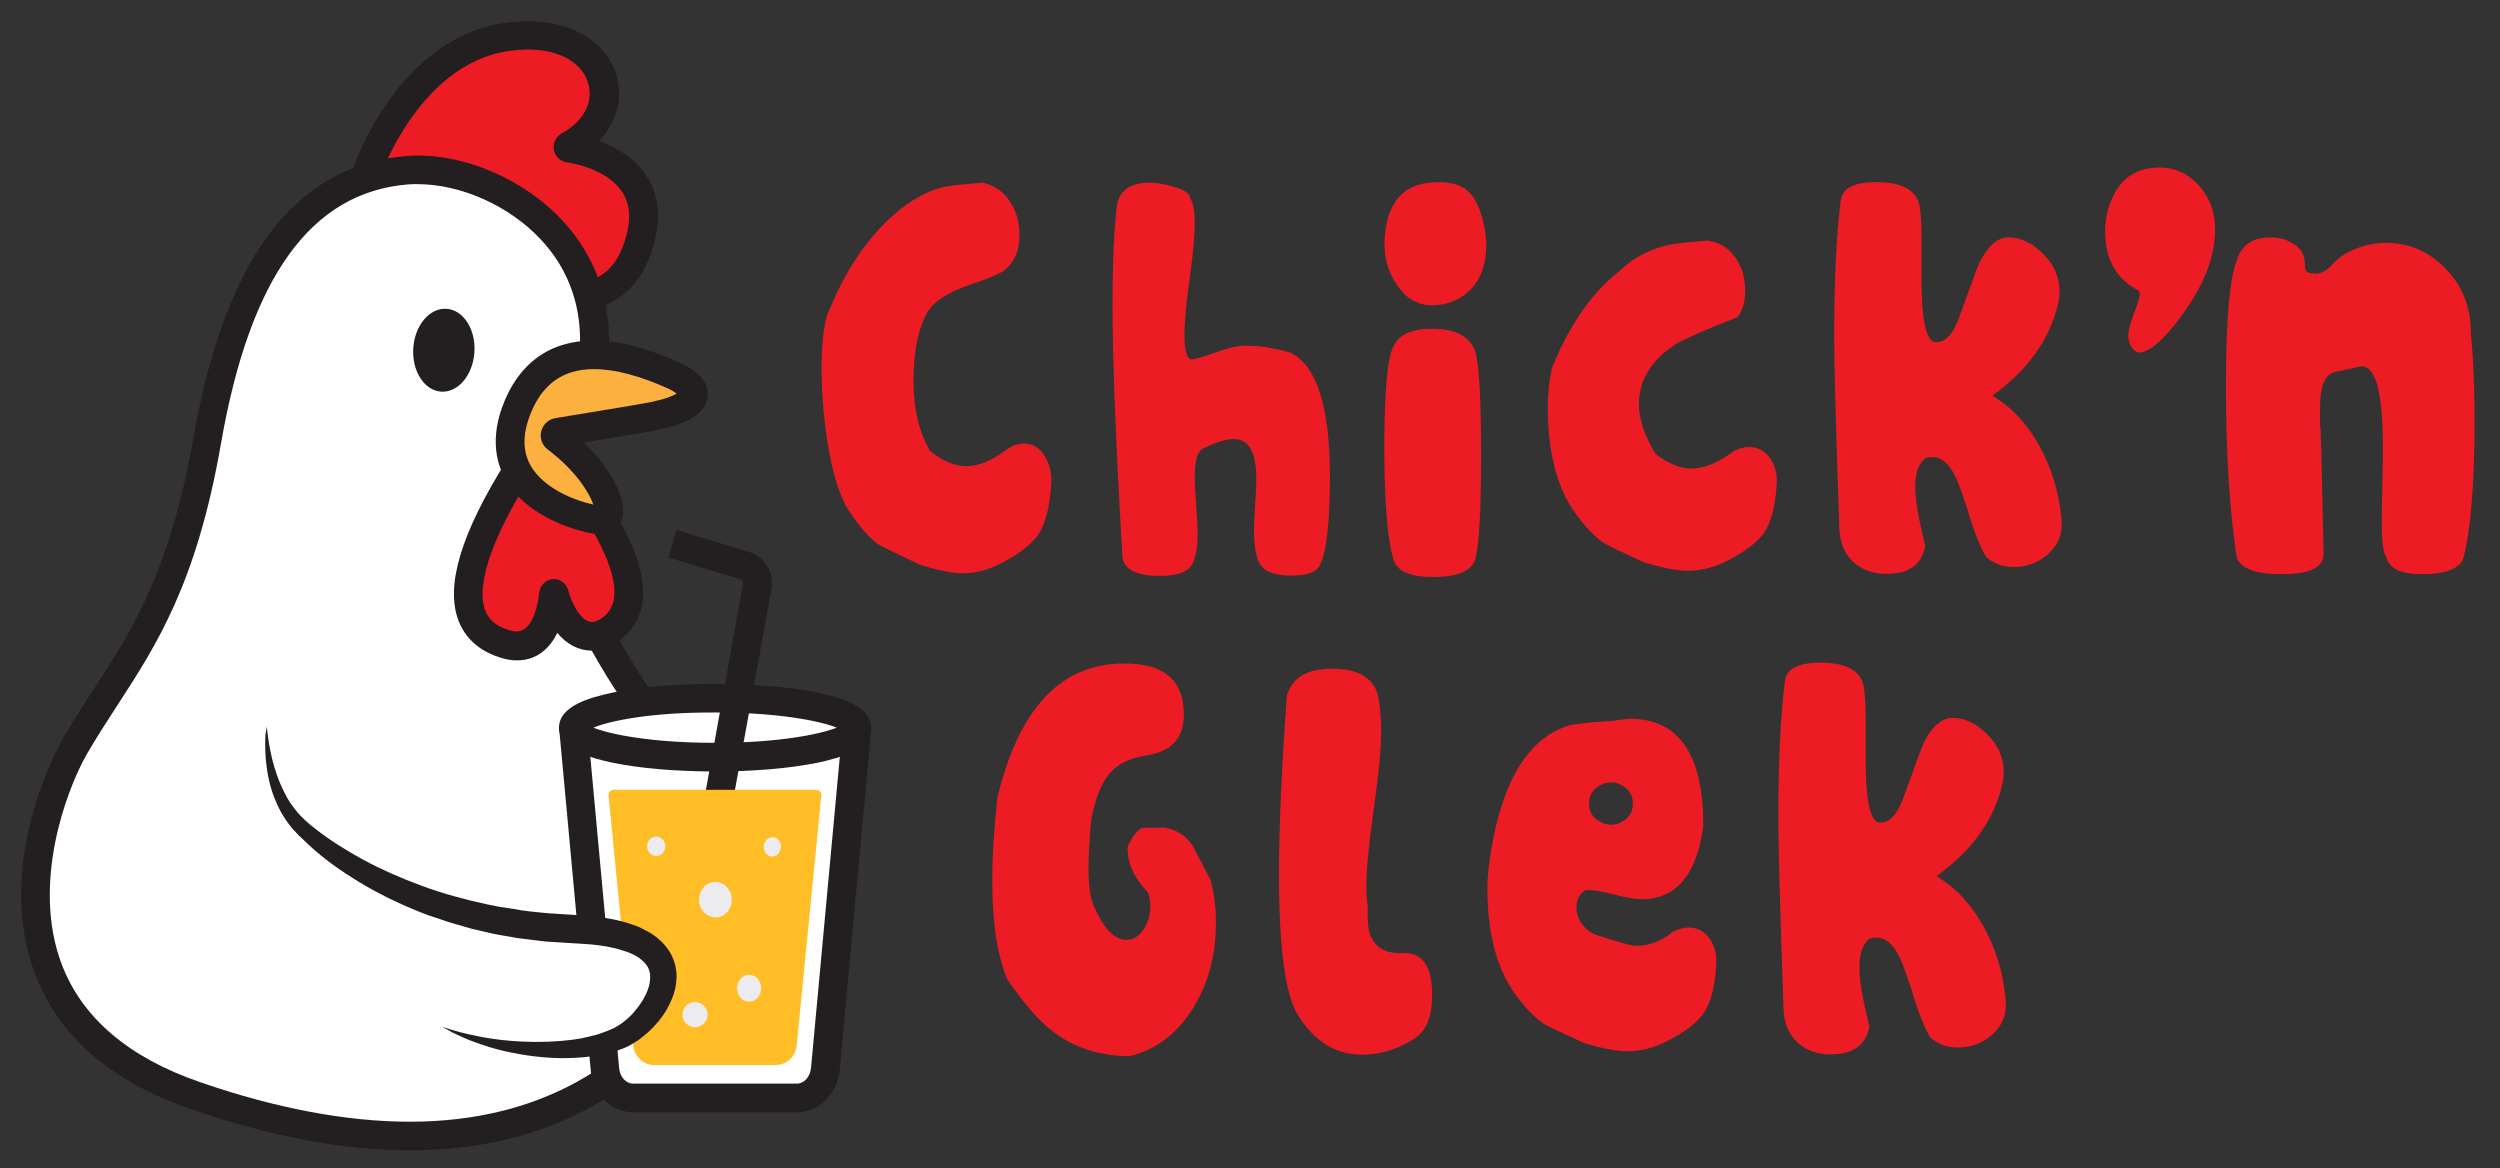
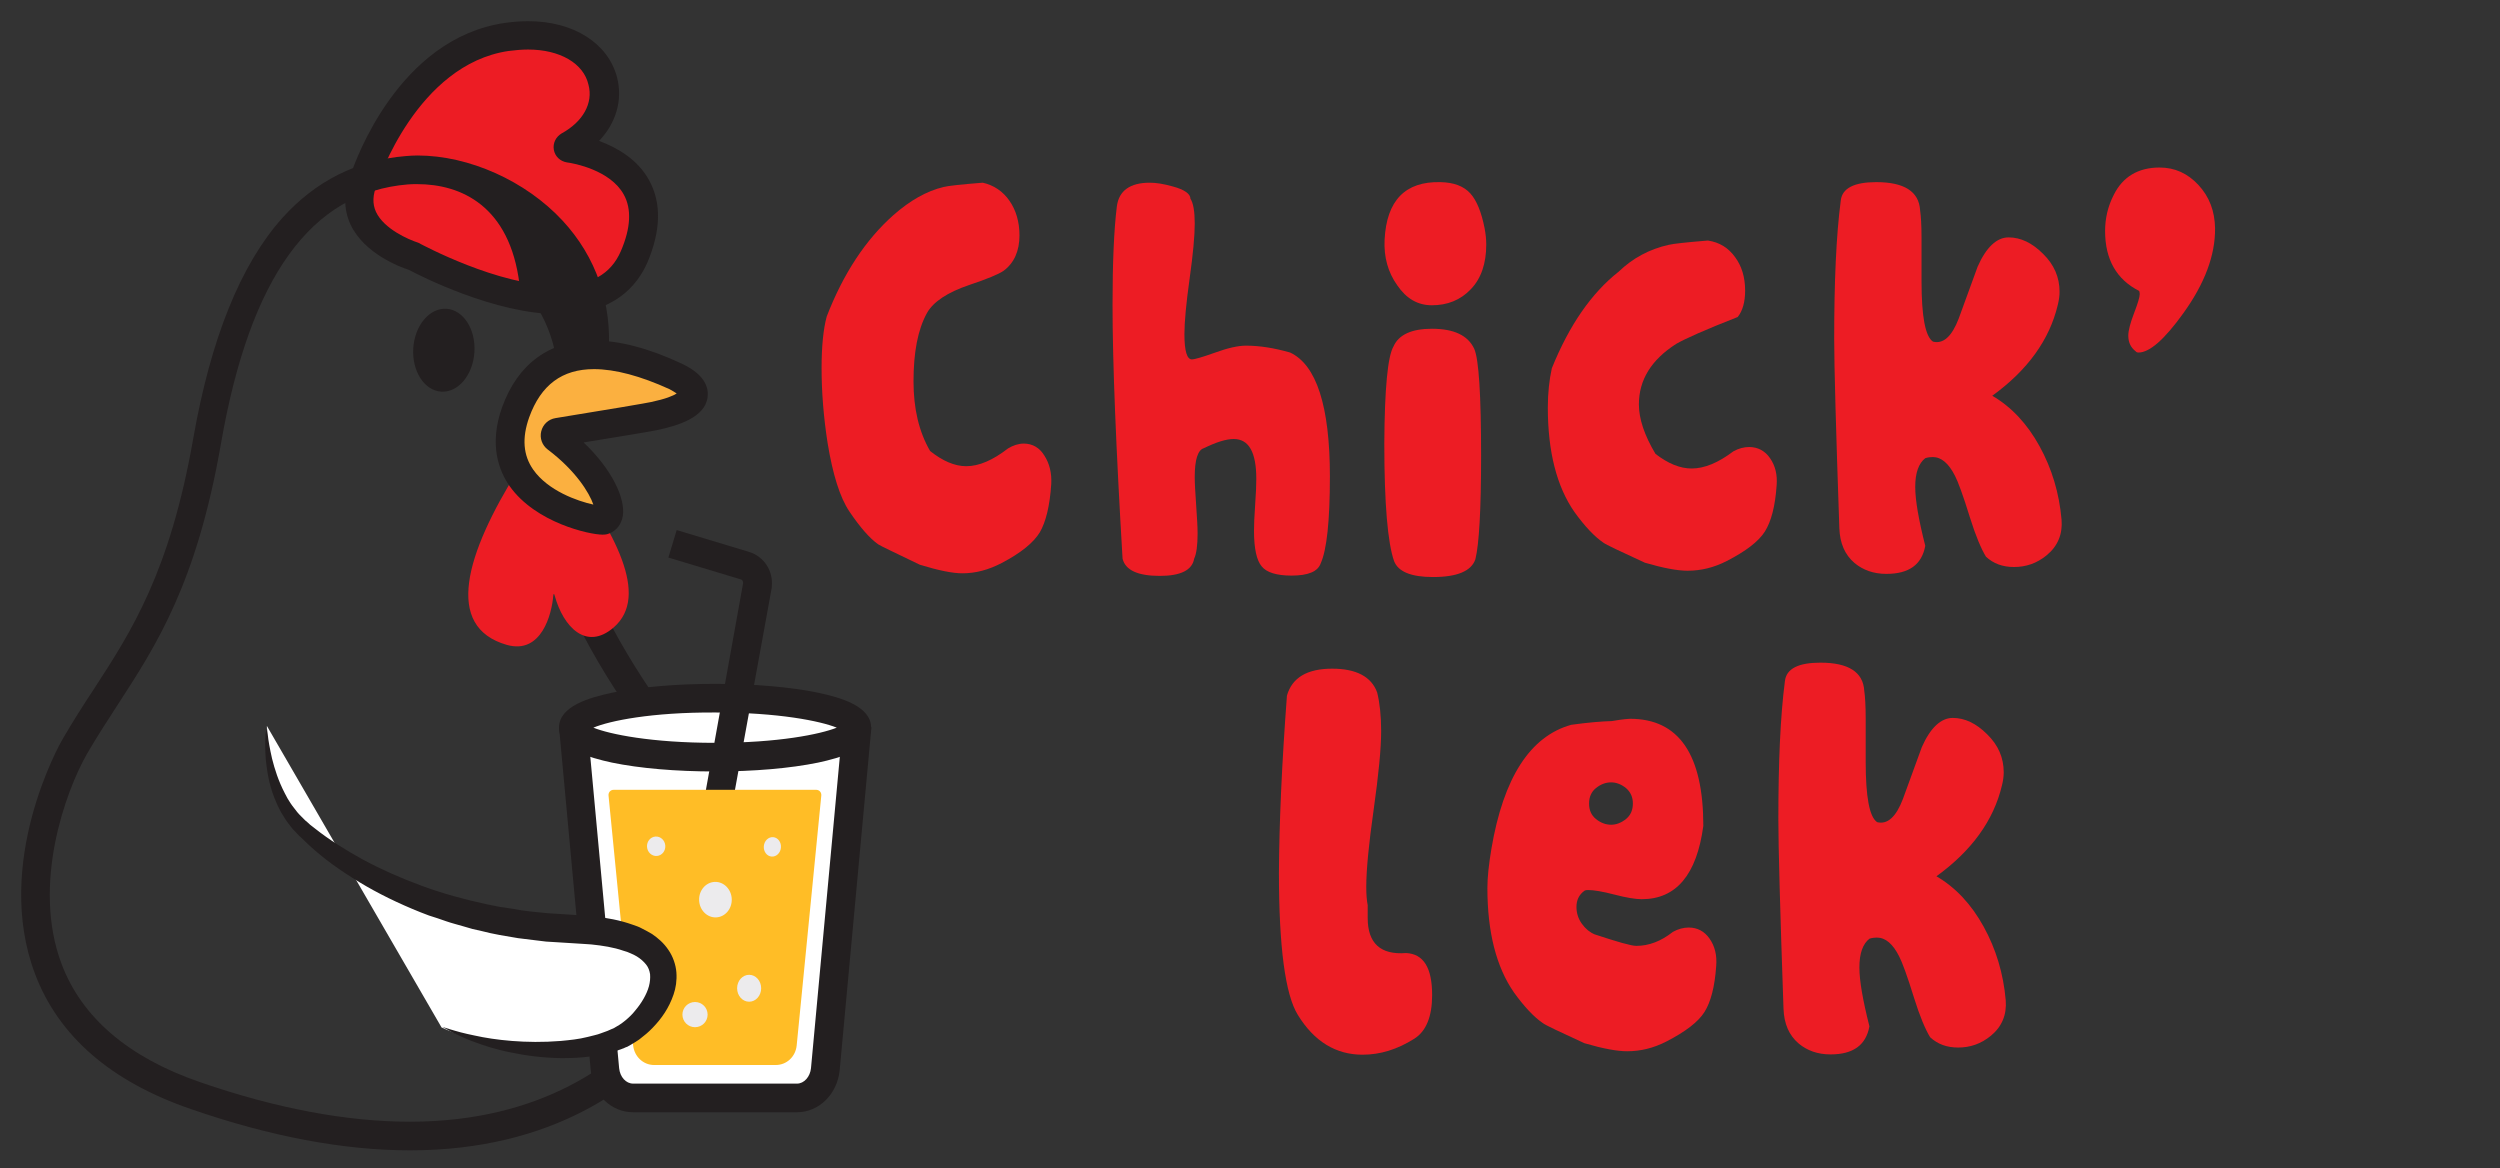
<svg xmlns="http://www.w3.org/2000/svg" id="Layer_1" x="0px" y="0px" viewBox="0 0 873 408" xml:space="preserve">
  <rect x="0" y="0" width="873" height="408" fill="#333333" stroke="none" />
  <g>
    <path fill="#ED1C24" d="M127.2,62.4c0,0,14.1-44.3,49.7-49.4c34.9-5.1,44.8,25.3,21.8,37.9c-0.3,0.2-0.3,0.7,0.1,0.7  c6.3,1,35.7,7.4,22.7,38c-14.5,34.1-76.9,0-76.9,0S118.6,82,127.2,62.4z" />
    <path fill="#231F20" d="M195.1,109.7c-22.4,0-48.6-13.5-52.4-15.5c-2.9-0.9-15.5-5.6-20.3-15.8c-2.5-5.4-2.5-11.5,0.2-17.8  c1.4-4.1,16.5-47.2,53.7-52.6c2.8-0.4,5.6-0.6,8.2-0.6c15.8,0,27.9,7.7,31,19.7c2,7.9-0.4,15.9-6.3,22.1  c6.2,2.3,13.5,6.4,17.5,13.8c4.3,7.8,4.1,17.5-0.6,28.6C222.5,99.8,214.3,109.7,195.1,109.7z M184.4,17.3c-2.2,0-4.4,0.2-6.8,0.5  c-32,4.7-45.6,45.6-45.7,46l-0.2,0.5c-1.6,3.7-1.7,6.9-0.4,9.7c2.8,6,11.5,9.7,14.6,10.7l0.5,0.2l0.5,0.3  c0.3,0.1,26.9,14.6,48.1,14.6c11.2,0,18.3-4,21.8-12.1c3.5-8.1,3.8-14.8,1-19.8c-4.7-8.5-17.4-10.9-19.9-11.2  c-2.3-0.4-4.1-2.1-4.5-4.4c-0.4-2.3,0.7-4.5,2.7-5.7c7.5-4.1,11.1-10.6,9.4-17C203.8,22.1,195.5,17.3,184.4,17.3z" />
  </g>
  <g>
-     <path fill="#FFFFFF" d="M191.5,155.2c-3.5,29.1,15.5,65.7,32.3,89.8c4.9,7,10.1,14.7,14.1,21c18.3,28.9,17.7,65.4-3.5,90.9  c-21.3,25.7-68.7,59.2-166.1,25.7c-83-28.6-51.6-105.4-42.2-121.9c16.1-28.2,35.5-45.6,46.2-106.9c13-74.8,43.6-92.2,69.7-94.4  s68.6,19.6,65.4,63.9C206.3,138,192.9,143.6,191.5,155.2z" />
-     <path fill="#231F20" d="M143.2,401.7c-23.1,0-48.8-4.8-76.5-14.4c-28-9.6-46.3-25.5-54.5-47.3c-14.6-38.8,8.6-80.1,9.6-81.8  c3.6-6.2,7.3-12,11-17.6c13-20,26.5-40.7,34.7-87.6c6.1-34.7,16.5-60.6,31.1-76.9c11.6-12.9,26.1-20.2,43.1-21.6  c1.3-0.1,2.7-0.2,4.1-0.2c18,0,37.8,8.9,50.6,22.7c11.8,12.7,17.4,28.9,16.1,46.8c-0.7,9.4-5.5,15.5-9.7,20.9  c-3.1,3.9-5.7,7.2-6.2,11.2c-3.9,32.7,23.1,74.4,31.4,86.4c6,8.6,10.8,15.7,14.2,21.2c19.8,31.3,18.2,70.2-3.9,96.8  C222.5,379.1,193.3,401.7,143.2,401.7z M145.7,64.3c-1.1,0-2.2,0-3.3,0.1c-33.8,2.8-55.1,32.4-65.2,90.3  c-8.5,49-22.6,70.6-36.1,91.4c-3.7,5.7-7.2,11.1-10.7,17.1c-7.6,13.3-19.3,45.8-8.9,73.4c7.1,18.8,23.4,32.7,48.4,41.3  c26.6,9.2,51.3,13.8,73.2,13.8c46.2,0,73-20.6,87.4-37.9c19.3-23.3,20.6-57.4,3.1-85c-3.4-5.4-8.1-12.4-14-20.9  c-11.4-16.3-37.3-58.1-33.1-93.3c0.8-6.8,4.6-11.6,8.3-16.2c3.7-4.6,7.1-9,7.6-15.4c1.1-15-3.5-28.6-13.4-39.2  C178,71.9,161,64.3,145.7,64.3z" />
+     <path fill="#231F20" d="M143.2,401.7c-23.1,0-48.8-4.8-76.5-14.4c-28-9.6-46.3-25.5-54.5-47.3c-14.6-38.8,8.6-80.1,9.6-81.8  c3.6-6.2,7.3-12,11-17.6c13-20,26.5-40.7,34.7-87.6c6.1-34.7,16.5-60.6,31.1-76.9c11.6-12.9,26.1-20.2,43.1-21.6  c1.3-0.1,2.7-0.2,4.1-0.2c18,0,37.8,8.9,50.6,22.7c11.8,12.7,17.4,28.9,16.1,46.8c-0.7,9.4-5.5,15.5-9.7,20.9  c-3.1,3.9-5.7,7.2-6.2,11.2c-3.9,32.7,23.1,74.4,31.4,86.4c6,8.6,10.8,15.7,14.2,21.2c19.8,31.3,18.2,70.2-3.9,96.8  C222.5,379.1,193.3,401.7,143.2,401.7z M145.7,64.3c-1.1,0-2.2,0-3.3,0.1c-33.8,2.8-55.1,32.4-65.2,90.3  c-8.5,49-22.6,70.6-36.1,91.4c-3.7,5.7-7.2,11.1-10.7,17.1c-7.6,13.3-19.3,45.8-8.9,73.4c7.1,18.8,23.4,32.7,48.4,41.3  c26.6,9.2,51.3,13.8,73.2,13.8c46.2,0,73-20.6,87.4-37.9c19.3-23.3,20.6-57.4,3.1-85c-3.4-5.4-8.1-12.4-14-20.9  c-11.4-16.3-37.3-58.1-33.1-93.3c0.8-6.8,4.6-11.6,8.3-16.2c1.1-15-3.5-28.6-13.4-39.2  C178,71.9,161,64.3,145.7,64.3z" />
  </g>
  <g>
    <path fill="#ED1C24" d="M189.6,150.1c1.9-0.5,4.3,6.7,8.4,12.5c16.5,23.2,29.1,45.4,16.3,56.5c-9.6,8.3-17.6-0.2-20.6-11.1  c-0.2-0.8-0.4-0.8-0.5,0c-0.5,6.4-4.1,20.6-16.2,17.2c-22-6.3-14.5-31.7,4.1-61.4C185.9,156,187.3,150.6,189.6,150.1z" />
-     <path fill="#231F20" d="M180.5,230.6c-1.6,0-3.2-0.2-4.9-0.7c-7.8-2.2-13-6.7-15.5-13.2c-4.6-12.1,0.8-30.3,16.7-55.7  c1.8-2.9,3.1-5.5,4.2-7.6c2.1-4.2,3.8-7.4,7.4-8.3c0.4-0.1,0.9-0.2,1.4-0.2c4.1,0,6,3.5,8.4,8c1.1,2.1,2.4,4.5,3.9,6.6  c17.5,24.6,31.5,49.3,15.4,63.2c-3.5,3-7.2,4.5-10.9,4.5c-4.5,0-8.7-2.2-12-6.2C192,226.4,187.5,230.6,180.5,230.6z M189.7,158.4  c-1.1,2.2-2.5,4.9-4.4,7.9c-18.3,29.1-17.8,41.8-15.9,46.8c1.3,3.5,4.2,5.8,8.9,7.1c0.8,0.2,1.5,0.3,2.2,0.3c5.5,0,7.4-9.7,7.7-13  c0.3-3.6,2.9-5.3,5.2-5.3c0.7,0,4,0.2,5.1,4.2c1.7,6.2,5.2,10.8,8.2,10.8c1.6,0,3.2-1.1,4.4-2.1c10.1-8.7-3.8-31.2-17.1-49.8  C192.2,163.1,190.8,160.6,189.7,158.4z" />
  </g>
  <g>
    <path fill="#FBB040" d="M194.3,153.1c-0.8-0.6-0.5-1.9,0.5-2.1c8.1-1.3,31.4-5.2,33.6-5.6c18.2-3.9,15.8-9.9,7.6-13.8  c-13.4-6.3-44.9-18.3-55.9,12.5c-11,30.7,28.5,38.5,31,37.6C215.6,180,210.7,165.3,194.3,153.1z" />
    <path fill="#231F20" d="M210.4,186.7C210.4,186.7,210.4,186.7,210.4,186.7c-4.5,0-23.3-4.1-32.4-16.9c-3.8-5.4-7.3-14.5-2.7-27.5  c5.5-15.3,16.6-23.4,32-23.4c8.9,0,19.3,2.7,30.8,8.1c8.1,3.8,9.4,8.4,9,11.6c-0.8,7.2-10.5,10.1-17.7,11.6  c-1.7,0.4-14.5,2.5-25.6,4.3c10.1,9.6,14.6,19.7,13.7,25.6c-0.5,3-2.2,5.2-4.8,6.2C212,186.6,211.3,186.7,210.4,186.7z   M210.4,176.7l0,5L210.4,176.7C210.4,176.7,210.4,176.7,210.4,176.7L210.4,176.7z M207.4,128.9c-11.1,0-18.5,5.5-22.6,16.8  c-2.6,7.3-2.1,13.3,1.4,18.3c5.2,7.4,15.5,11,21,12.2c-1.4-4.1-6.2-11.9-15.9-19.2c-2-1.5-2.9-4-2.3-6.4c0.6-2.4,2.5-4.2,5-4.6  c19.2-3.1,32-5.3,33.3-5.6c5.2-1.1,7.8-2.2,9-3c-0.6-0.4-1.4-0.9-2.5-1.5C223.7,131.3,214.8,128.9,207.4,128.9z" />
  </g>
  <ellipse transform="matrix(0.998 6.237913e-002 -6.237913e-002 0.998 7.929 -9.43)" fill="#231F20" cx="155" cy="122.3" rx="10.7" ry="14.5" />
  <g>
    <path fill="#FFFFFF" d="M299.2,253.5l-0.5,5.3v0l-10.6,114.6c-0.5,5.7-4.8,10-9.8,10h-28.6h-28.6c-5.1,0-9.3-4.3-9.9-10  l-10.6-114.6l-0.5-5.3v0" />
    <path fill="#231F20" d="M278.3,388.4h-57.2c-7.7,0-14.1-6.2-14.8-14.5l-11.1-120.1v-0.2l5,0l4.9-0.5l11.1,119.9  c0.3,3.1,2.4,5.4,4.9,5.4h57.2c2.5,0,4.6-2.4,4.9-5.4l11.1-119.9l10,0.9l-11.1,119.9C292.3,382.1,286,388.4,278.3,388.4z" />
  </g>
  <g>
    <ellipse fill="#FFFFFF" cx="249.7" cy="254.1" rx="49.5" ry="10.3" />
    <path fill="#231F20" d="M249.7,269.4c-13.6,0-26.4-1.1-36-3.1c-7.9-1.7-18.5-4.7-18.5-12.2c0-7.5,10.6-10.5,18.5-12.2  c9.7-2,22.5-3.1,36-3.1s26.4,1.1,36,3.1c7.9,1.7,18.5,4.7,18.5,12.2c0,7.5-10.6,10.5-18.5,12.2C276,268.3,263.2,269.4,249.7,269.4z   M207.2,254.1c5.7,2.3,20.3,5.3,42.5,5.3c22.1,0,36.7-3,42.5-5.3c-5.7-2.3-20.3-5.3-42.5-5.3C227.5,248.7,212.9,251.7,207.2,254.1z  " />
  </g>
  <path fill="#231F20" d="M254.6,287.1l-9.8-1.8l14.7-81.7c0-0.6-0.3-1.2-0.9-1.3l-25.2-7.6l2.9-9.6l25.2,7.6c5.3,1.6,8.6,6.7,8,12.2 l0,0.3L254.6,287.1z" />
  <path fill="#FFBD26" d="M286.8,277.8l-8.6,87.3c-0.4,3.9-3.5,6.8-7.3,6.8h-42.5c-3.8,0-6.9-3-7.3-6.8l-8.6-87.3c0,0,0,0,0,0 c-0.1-1.1,0.7-2,1.8-2H285C286.1,275.8,286.9,276.7,286.8,277.8C286.8,277.7,286.8,277.8,286.8,277.8z" />
  <g>
    <path fill="#FFFFFF" d="M93.2,253.5c0,0-1.3,21.5,10.9,34.3c12.2,12.7,46.1,35,95.8,36.8c48.9,1.8,29.9,32.1,15.9,38.2  c-13.8,6-41.1,5.4-61.6-4" />
    <path fill="#231F20" d="M93.2,253.5c0,0,0,1.1,0.3,3c0.2,2,0.7,4.9,1.5,8.4c0.9,3.6,2.2,7.8,4.5,12.2c0.3,0.5,0.6,1.1,0.9,1.7  c0.3,0.5,0.7,1.1,1,1.6c0.7,1.1,1.6,2.1,2.4,3.2c0.4,0.5,0.9,1,1.4,1.5l0.7,0.7l0.1,0.1l0,0c0,0-0.1-0.1,0,0l0.2,0.2l0.4,0.4  c0.6,0.5,1.2,1,1.7,1.5c0.6,0.5,1.2,0.9,1.8,1.4c4.8,3.8,10.5,7.4,16.7,10.8c6.3,3.4,13.1,6.4,20.4,9.1c7.3,2.7,15,4.8,22.9,6.5  c1,0.2,2,0.4,3,0.6l1.5,0.3l1.5,0.2c2,0.3,4,0.6,6.1,1c2,0.3,4.1,0.5,6.1,0.7l3.1,0.3l3.1,0.2l6.3,0.4l3.2,0.2  c1,0.1,2.3,0.2,3.4,0.3c4.5,0.5,9,1.3,13.5,2.9l1.7,0.6c0.6,0.2,1.1,0.5,1.7,0.8c1.1,0.5,2.2,1.2,3.3,1.8c2.1,1.4,4.2,3.2,5.8,5.6  c1.6,2.3,2.6,5.2,2.8,7.9c0.2,2.8-0.2,5.4-1,7.7c-1.6,4.7-4.2,8.4-7.2,11.5c-1.5,1.6-3.1,2.9-4.8,4.2c-0.9,0.6-1.8,1.2-2.7,1.7  c-0.5,0.3-0.9,0.5-1.4,0.8l-0.8,0.3l-0.4,0.2l-0.2,0.1l-0.1,0c0,0-0.3,0.1-0.2,0.1c-0.9,0.3-1.7,0.6-2.6,0.9  c-0.9,0.3-2,0.5-2.9,0.8c-1,0.3-1.9,0.4-2.8,0.6c-0.5,0.1-0.9,0.2-1.4,0.2c-0.5,0.1-0.9,0.1-1.4,0.2c-3.6,0.5-7,0.6-10.3,0.6  c-6.6-0.1-12.5-0.9-17.7-2c-5.2-1-9.6-2.5-13.1-3.8c-0.9-0.3-1.7-0.7-2.5-1c-0.8-0.3-1.5-0.7-2.2-1c-1.3-0.6-2.5-1.1-3.3-1.6  c-1.8-1-2.7-1.5-2.7-1.5s1,0.3,2.9,0.9c0.9,0.3,2.1,0.6,3.5,1c1.4,0.4,3,0.7,4.8,1.1c3.6,0.8,8,1.5,13.1,1.9c5.1,0.4,10.8,0.5,17,0  c3.1-0.3,6.3-0.6,9.4-1.4c0.4-0.1,0.8-0.2,1.2-0.3l1.2-0.3c0.8-0.2,1.6-0.4,2.3-0.7c0.7-0.3,1.5-0.5,2.2-0.8  c0.8-0.4,1.7-0.7,2.5-1.1c0.2-0.1-0.1,0.1-0.1,0l0.1,0l0.1-0.1l0.2-0.1l0.5-0.3c0.3-0.2,0.6-0.4,1-0.6c0.6-0.4,1.3-0.9,1.9-1.4  c1.2-1,2.5-2.2,3.5-3.5c1.1-1.3,2.1-2.7,2.9-4.1c0.8-1.4,1.5-2.9,1.9-4.4c0.4-1.5,0.5-2.9,0.4-4.2c-0.2-1.3-0.6-2.4-1.4-3.4  c-0.8-1-1.9-2-3.2-2.8c-0.7-0.4-1.4-0.8-2.2-1.1l-1.2-0.5l-1.3-0.4c-3.4-1.2-7.3-1.8-11.2-2.2l-1.4-0.1c-0.5,0-1-0.1-1.5-0.1  l-3.2-0.2l-6.4-0.4l-3.3-0.2l-3.3-0.4c-2.2-0.3-4.3-0.5-6.5-0.8c-4.3-0.7-8.6-1.4-12.8-2.5c-1-0.2-2.1-0.5-3.1-0.7  c-1-0.3-2.1-0.6-3.1-0.9c-2-0.6-4.1-1.1-6.1-1.8c-2-0.7-4-1.4-6-2c-1.9-0.7-3.9-1.5-5.8-2.3c-7.6-3.2-14.6-6.8-21-10.9  c-6.4-4-12-8.3-16.8-13c-0.6-0.6-1.2-1.2-1.8-1.7c-0.5-0.6-1.1-1.1-1.6-1.7l-0.4-0.4l-0.2-0.2c0,0-0.1-0.1-0.1-0.1l0-0.1l-0.1-0.1  c-0.3-0.3-0.5-0.6-0.8-1c-0.5-0.6-1-1.3-1.4-1.9c-0.8-1.3-1.7-2.6-2.3-3.9c-0.3-0.7-0.7-1.3-0.9-1.9c-0.3-0.7-0.5-1.3-0.8-1.9  c-2-5.1-2.6-9.7-3-13.5c-0.3-3.8-0.2-6.7-0.1-8.7C93.1,254.6,93.2,253.5,93.2,253.5z" />
  </g>
  <ellipse transform="matrix(0.997 8.255770e-002 -8.255770e-002 0.997 25.328 -21.246)" fill="#ECEBED" cx="269.6" cy="295.6" rx="3" ry="3.4" />
  <ellipse transform="matrix(1 -3.183686e-002 3.183686e-002 1 -9.869 8.108)" fill="#ECEBED" cx="249.7" cy="314" rx="5.7" ry="6.2" />
  <ellipse fill="#ECEBED" cx="261.6" cy="345.1" rx="4.2" ry="4.7" />
  <circle fill="#ECEBED" cx="242.7" cy="354.3" r="4.4" />
  <ellipse transform="matrix(0.997 -7.358915e-002 7.358915e-002 0.997 -21.135 17.667)" fill="#ECEBED" cx="229.2" cy="295.6" rx="3.2" ry="3.4" />
  <g>
    <path fill="#ED1C24" d="M352.5,70.1c2.3,3.3,3.5,7.4,3.5,12.1c0,5.5-1.9,9.7-5.6,12.4c-1.6,1.1-5.6,2.8-11.9,4.9  c-7.7,2.6-12.6,5.9-14.8,9.8c-3.2,5.8-4.7,13.7-4.7,23.9c0,9.5,1.9,17.6,5.8,24.3c4.4,3.5,8.6,5.3,12.6,5.3c4.5,0,9.3-2.1,14.6-6.2  c1.8-1.1,3.7-1.7,5.5-1.7c3,0,5.5,1.4,7.2,4.2c1.8,2.8,2.6,6.1,2.4,9.9c-0.5,7.7-1.9,13.3-4,16.9c-2.2,3.6-6.6,7.2-13.3,10.7  c-4.6,2.4-9.1,3.6-13.7,3.6c-3.5,0-8.4-1-14.9-3c-8.9-4.3-13.8-6.6-14.5-7.1c-3-2.1-6.4-6-10.1-11.5c-3.3-4.9-5.8-12.9-7.6-23.9  c-1.4-9-2.1-17.7-2.1-26.1c0-7.6,0.6-13.7,1.8-18.1c5.8-15,13.6-26.8,23.3-35.4c5.8-5.1,11.6-8.4,17.5-9.8  c1.5-0.4,6.1-0.9,13.7-1.5C347.1,64.7,350.2,66.8,352.5,70.1z" />
    <path fill="#ED1C24" d="M390,72.1c0.7-5.5,4.6-8.3,11.5-8.3c2.2,0,4.8,0.4,8,1.3c4.1,1.1,6.2,2.6,6.2,4.3c1,1.5,1.5,4.4,1.5,8.7  c0,4.3-0.6,10.7-1.8,19.3c-1.2,8.6-1.8,15-1.8,19.3c0,5.9,0.9,8.8,2.6,8.8c1,0,3.7-0.8,8.2-2.4c4.4-1.6,8-2.4,10.7-2.4  c4.7,0,9.8,0.8,15.4,2.4c9.2,4.3,13.9,18.7,13.9,43.3c0,15.6-1.1,25.6-3.2,30.3c-1,2.9-4.4,4.3-10.2,4.3c-5.2,0-8.7-1.1-10.4-3.2  c-1.8-2.1-2.7-6.3-2.7-12.4c0-2,0.1-5,0.4-9.1c0.3-4.1,0.4-7.1,0.4-9.1c0-9.3-2.6-13.9-7.9-13.9c-2.6,0-6.1,1.1-10.4,3.2  c-2.1,0.6-3.2,4-3.2,10c0,2.3,0.2,5.5,0.5,9.9c0.3,4.3,0.5,7.6,0.5,9.9c0,4.1-0.4,7.1-1.2,8.8c-0.7,4-4.7,6-12,6c-7.7,0-12-2-13-6  c-2.3-38.9-3.5-68.4-3.5-88.6C388.5,91.7,389,80.2,390,72.1z" />
    <path fill="#ED1C24" d="M483.5,83.7c0.7-13.7,7.2-20.4,19.5-20.1c4.7,0.1,8.1,1.4,10.4,3.9c2.2,2.4,3.9,6.5,5,12.1  c0.4,2,0.6,4,0.6,5.8c0,6.6-1.8,11.9-5.4,15.6c-3.6,3.8-8.2,5.6-13.6,5.6c-4.9,0-8.9-2.3-12.1-7C484.7,95.1,483.2,89.8,483.5,83.7z   M486.6,121c1.8-4.1,6.3-6.2,13.4-6.2c7.7,0,12.6,2.3,14.8,7c1.6,3.6,2.4,16.1,2.4,37.4c0,18.8-0.7,30.9-2,36.1  c-1.4,4.1-6.3,6.2-14.8,6.2c-7.7,0-12.2-1.9-13.6-5.6c-2.2-6.3-3.4-19.9-3.4-41C483.5,135.7,484.6,124.4,486.6,121z" />
    <path fill="#ED1C24" d="M605.9,89.8c2.3,3.1,3.5,7,3.5,11.7c0,4-0.9,7.1-2.6,9.2c-11.5,4.5-18.6,7.7-21.5,9.4  c-8.6,5.5-13,12.5-13,21.1c0,5,1.9,10.8,5.8,17.3c4.4,3.4,8.6,5.1,12.6,5.1c4.5,0,9.3-2,14.6-6c1.8-1,3.7-1.5,5.5-1.5  c3,0,5.5,1.3,7.3,3.9c1.8,2.6,2.6,5.7,2.3,9.5c-0.5,7.3-1.9,12.6-4.1,16.1c-2.2,3.5-6.7,6.9-13.3,10.3c-4.5,2.3-9,3.4-13.7,3.4  c-3.5,0-8.4-0.9-14.9-2.8c-8.7-4-13.6-6.3-14.5-7c-3.1-2.1-6.5-5.7-10.1-10.7c-6.2-8.9-9.3-21.1-9.3-36.5c0-5,0.5-9.6,1.4-13.7  c6.1-15.1,13.9-26.3,23.3-33.7c5-4.8,10.8-7.9,17.5-9.4c1.7-0.4,6.3-0.9,13.7-1.5C600.5,84.6,603.6,86.6,605.9,89.8z" />
    <path fill="#ED1C24" d="M642.8,70c0.5-4.3,4.7-6.4,12.4-6.4c9.8,0,14.9,3.3,15.3,9.8c0.3,2.1,0.5,5.3,0.5,9.6v7.5c0,1,0,2.5,0,4.5  c0,1.5,0,2.6,0,3.2c0,12.3,1.3,19.3,4,21.1c3.6,0.9,6.6-1.8,9-8.1c1.1-3,3.3-9,6.6-18.1c3-6.8,6.7-10.2,10.8-10.2  c4.2,0,8.2,1.9,12,5.7c3.9,3.8,5.8,8.2,5.8,13.3c0,1.4-0.2,2.9-0.6,4.5c-2.9,12.3-10.6,22.9-22.9,31.8c6.7,3.9,12.2,9.8,16.5,17.6  c4.3,7.8,6.9,16.4,7.7,25.7c0.4,5-1.3,9.2-5.2,12.4c-3.4,2.8-7.2,4.1-11.4,4.1c-4,0-7.2-1.2-9.8-3.6c-1.7-2.8-3.6-7.3-5.6-13.7  c-2.4-7.8-4.2-12.6-5.2-14.5c-2.2-4.4-4.8-6.6-7.8-6.6c-0.8,0-1.7,0.1-2.6,0.4c-2.3,1.8-3.5,5.1-3.5,10c0,4.7,1.2,11.5,3.5,20.6  c-1.2,6.6-5.7,9.8-13.6,9.8c-4.4,0-8.1-1.3-11.1-3.8c-3.4-2.9-5.1-6.9-5.3-12.1c-1.2-34.7-1.8-56.7-1.8-66.1  C640.5,98.4,641.2,82.2,642.8,70z" />
    <path fill="#ED1C24" d="M754.1,58.5c5.3,0,9.8,2,13.6,6.1c3.8,4.1,5.7,9.1,5.8,15.1c0.1,9.4-3.6,19.3-11.1,29.7  c-6.6,9.2-11.8,13.7-15.6,13.7c-0.4,0-0.8-0.1-1-0.4c-1.8-1.4-2.6-3.2-2.6-5.5c0-1.8,0.7-4.4,2-7.8c1.3-3.4,2-5.7,2-6.7  c0-0.4-0.1-0.8-0.2-1.1c-7.9-4-11.9-11-11.9-20.9c0-4.5,1-8.7,3-12.6C741.2,61.8,746.6,58.5,754.1,58.5z" />
-     <path fill="#ED1C24" d="M811.4,193.2c0.1,4.9-4.7,7.3-14.6,7.3c-9.9,0-15.2-2.3-15.9-6.8c-2.4-16.3-3.6-35.9-3.6-58.8  c0-23.3,1.3-37.9,3.8-43.9c1.5-5.4,5.5-8.1,11.8-8.1c2.8,0,5.2,0.6,7.4,1.9c2.8,1.5,4.2,3.6,4.5,6.4c0,1.6,0.1,2.6,0.3,3  c0.3,0.8,1.2,1.2,2.5,1.3c2.3,0.3,4.4-0.6,6.1-2.4c2.1-2.4,4.4-4.1,6.8-5.3c4.2-2,8.4-3,12.7-3c8.1,0,15,3,20.9,9.1  c5.9,6.1,8.8,13.6,8.7,22.6c0.9,8.7,1.3,18.8,1.3,30.1c0,22.3-1.3,38.6-4,48.7c-1.7,3.5-6.5,5.2-14.6,5.2c-7.3,0-11.4-2.1-12.3-6.2  c-1-1.2-1.5-5.3-1.5-12.1c0-2.9,0.1-7.2,0.2-13c0.2-5.8,0.2-10.1,0.2-13c0-19.8-2.7-29.2-8.1-28.2c-1.1,0.3-4,0.9-8.6,1.9  c-2.8,0.6-4.4,3.3-5,7.9c-0.2,1.3-0.3,4.8-0.3,10.7C810.4,146.5,810.7,161.4,811.4,193.2z" />
-     <path fill="#ED1C24" d="M413.4,249.5c0,8.3-4.4,13-13.1,14.3c-5.9,0.9-10.3,3.1-13.1,6.6c-2.8,3.5-4.9,8.9-6.2,16.2  c-0.6,6.6-0.9,12.1-0.9,16.4c0,6,0.6,10.3,1.7,13c3.5,8.2,7.3,12.2,11.6,12.2c2.3,0,4.3-1.2,5.9-3.6c1.6-2.4,2.4-5.1,2.4-8.1  c0-1.8-0.3-3.4-0.9-4.9c-5-5.3-7.3-10.6-7-16c1.8-3.8,3.5-5.9,4.9-6.4c0.3-0.1,2.9-0.2,7.8-0.2c4.2,0.6,7.5,2.7,9.9,6.2  c2.1,4,4.3,8.1,6.4,12.2c1.2,4.8,1.8,9.7,1.8,14.7c0,11.5-2.7,21.6-8.2,30.3c-5.5,8.7-12.7,14.1-21.8,16.4  c-10.9,0-20.1-3.1-27.7-9.2c-4.3-3.4-9.3-9.2-15.1-17.5c-3.6-8.5-5.3-20.1-5.3-34.6c0-8.5,0.6-18.2,1.8-29  c7.5-31.2,22.2-46.8,44.2-46.8C406.4,231.6,413.4,237.5,413.4,249.5z" />
    <path fill="#ED1C24" d="M449.4,242.9c1.8-6.3,7.1-9.4,15.8-9.4c8.4,0,13.7,2.8,15.7,8.3c0.9,3.6,1.4,8.2,1.4,13.5  c0,6.1-0.9,15.2-2.6,27.3c-1.7,12-2.6,21.1-2.6,27.1c0,2.8,0.2,4.9,0.5,6.4c0,1.9,0,3.4,0,4.5c0,8.8,4.5,12.9,13.4,12.2  c6.1,0.3,9.1,5.1,9.1,14.7c0,7.5-2.1,12.6-6.2,15.2c-6,3.8-12,5.6-18.1,5.6c-9.3,0-16.9-4.6-22.6-13.9c-4.4-7.1-6.6-23.7-6.6-49.7  C446.7,287.5,447.6,266.8,449.4,242.9z" />
    <path fill="#ED1C24" d="M569.2,251c17.1,0,25.6,12.5,25.6,37.4c-2.3,17.1-9.5,25.6-21.5,25.6c-2.1,0-5.3-0.5-9.5-1.6  c-4.2-1.1-7.3-1.6-9.2-1.6c-0.7,0-1.2,0.1-1.5,0.4c-1.7,1.3-2.6,3.1-2.6,5.5c0,2.1,0.6,4.1,1.9,5.9c1.3,1.8,2.8,3,4.5,3.7  c7.9,2.6,12.7,4,14.5,4c4.4,0,8.6-1.6,12.8-4.9c1.8-1,3.7-1.5,5.5-1.5c3,0,5.5,1.3,7.3,3.9c1.8,2.6,2.6,5.7,2.3,9.5  c-0.5,7.3-1.9,12.6-4.1,16.1c-2.2,3.5-6.7,6.9-13.3,10.3c-4.5,2.3-9,3.4-13.7,3.4c-3.5,0-8.4-0.9-14.9-2.8c-8.7-4-13.6-6.3-14.5-7  c-3.1-2.1-6.5-5.7-10.1-10.7c-6.2-8.9-9.3-21.1-9.3-36.5c0-3.8,0.5-8.3,1.4-13.7c4.2-24.8,13.5-39.3,27.9-43.3  c5.8-0.8,10.5-1.2,14.2-1.3C566.8,251.1,569,251,569.2,251z M557.3,286c1.6,1.3,3.4,2,5.3,2c1.8,0,3.6-0.7,5.2-2  c1.6-1.3,2.4-3.1,2.4-5.4s-0.8-4-2.4-5.4c-1.6-1.3-3.4-2-5.2-2c-1.9,0-3.7,0.7-5.3,2c-1.6,1.3-2.4,3.1-2.4,5.4  S555.7,284.7,557.3,286z" />
    <path fill="#ED1C24" d="M623.3,237.8c0.5-4.3,4.7-6.4,12.4-6.4c9.8,0,14.9,3.3,15.3,9.8c0.3,2.1,0.5,5.3,0.5,9.6v7.5  c0,1,0,2.5,0,4.5c0,1.5,0,2.6,0,3.2c0,12.3,1.3,19.3,4,21.1c3.6,0.9,6.6-1.8,9-8.1c1.1-3,3.3-9,6.6-18.1c3-6.8,6.7-10.2,10.8-10.2  c4.2,0,8.2,1.9,12,5.7c3.9,3.8,5.8,8.2,5.8,13.3c0,1.4-0.2,2.9-0.6,4.5c-2.9,12.3-10.6,22.9-22.9,31.8c6.7,3.9,12.2,9.8,16.5,17.6  c4.3,7.8,6.9,16.4,7.7,25.7c0.4,5-1.3,9.2-5.2,12.4c-3.4,2.8-7.2,4.1-11.4,4.1c-4,0-7.2-1.2-9.8-3.6c-1.7-2.8-3.6-7.3-5.6-13.7  c-2.4-7.8-4.2-12.6-5.2-14.5c-2.2-4.4-4.8-6.6-7.8-6.6c-0.8,0-1.7,0.1-2.6,0.4c-2.3,1.8-3.5,5.1-3.5,10c0,4.7,1.2,11.5,3.5,20.6  c-1.2,6.6-5.7,9.8-13.6,9.8c-4.4,0-8.1-1.3-11.1-3.8c-3.4-2.9-5.1-6.9-5.3-12.1c-1.2-34.7-1.8-56.7-1.8-66.1  C621,266.2,621.7,250,623.3,237.8z" />
  </g>
</svg>